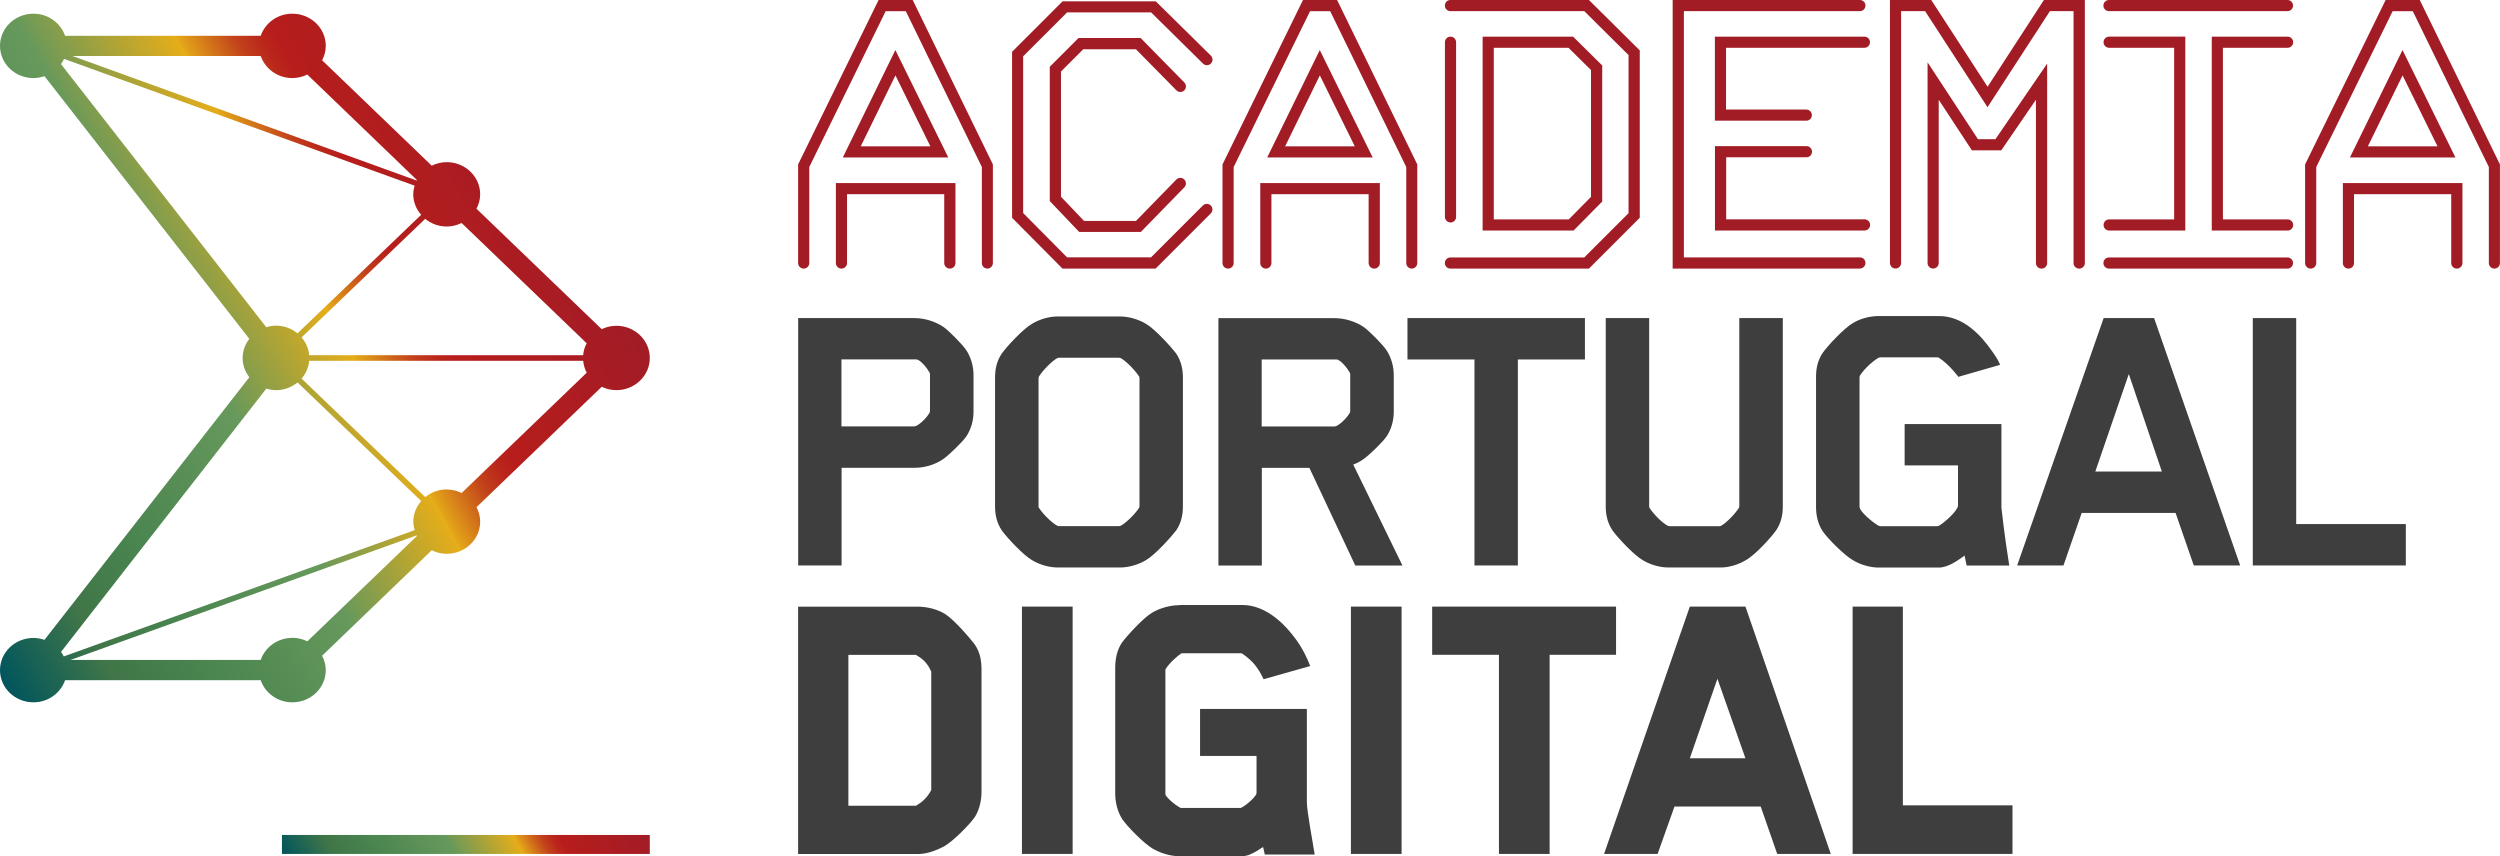
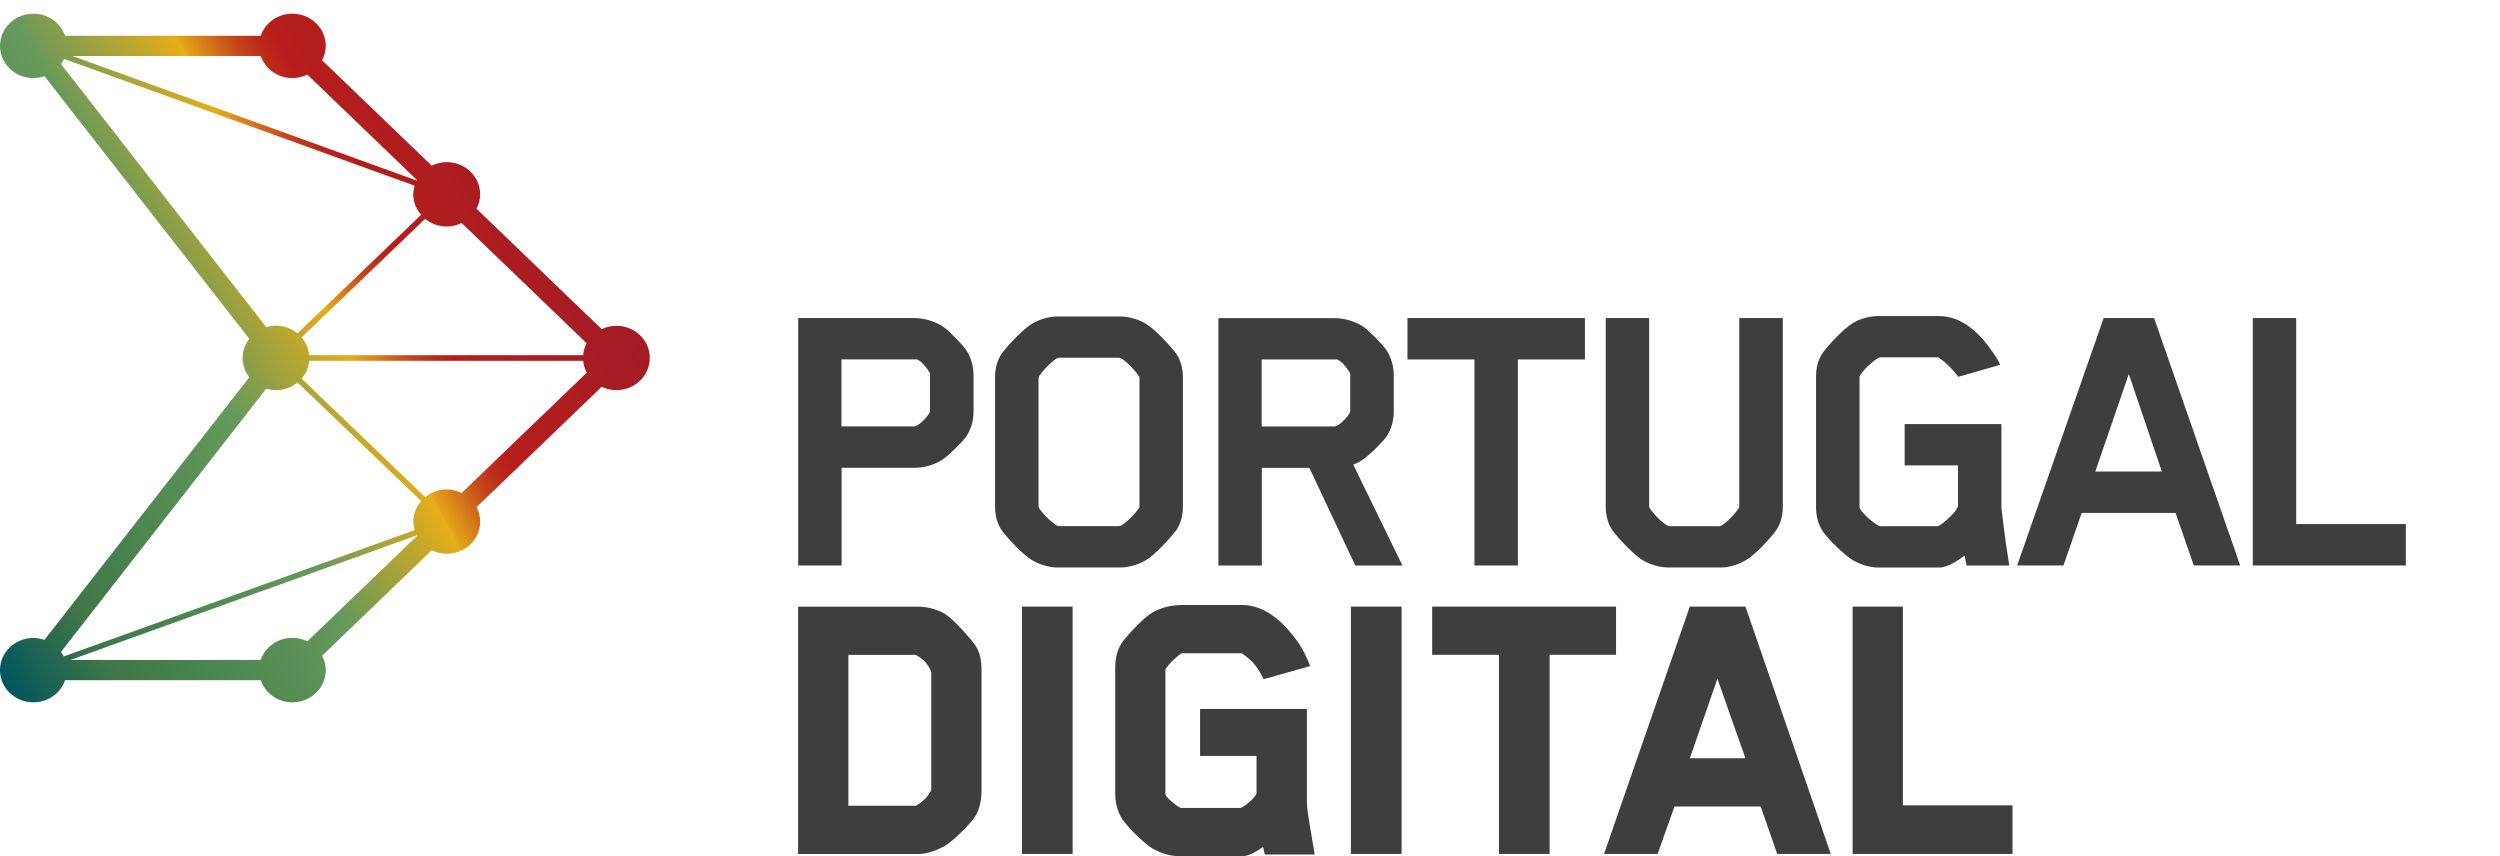
<svg xmlns="http://www.w3.org/2000/svg" xmlns:xlink="http://www.w3.org/1999/xlink" id="Layer_1" data-name="Layer 1" viewBox="0 0 354.15 121.27">
  <defs>
    <style>      .cls-1 {        fill: url(#Gradient_PTDigital-2);      }      .cls-2 {        fill: #a21c26;      }      .cls-3 {        fill: #3f3e3e;      }      .cls-4 {        fill: url(#Gradient_PTDigital);      }    </style>
    <linearGradient id="Gradient_PTDigital" data-name="Gradient PTDigital" x1="45.5" y1="130.99" x2="86.5" y2="108.26" gradientUnits="userSpaceOnUse">
      <stop offset="0" stop-color="#00555d" />
      <stop offset=".14" stop-color="#417648" />
      <stop offset=".23" stop-color="#47824e" />
      <stop offset=".46" stop-color="#67995c" />
      <stop offset=".47" stop-color="#719a56" />
      <stop offset=".64" stop-color="#e6ad19" />
      <stop offset=".64" stop-color="#e4a719" />
      <stop offset=".68" stop-color="#d06c1a" />
      <stop offset=".71" stop-color="#c2411b" />
      <stop offset=".74" stop-color="#ba261b" />
      <stop offset=".76" stop-color="#b71d1c" />
      <stop offset=".99" stop-color="#a21c26" />
    </linearGradient>
    <linearGradient id="Gradient_PTDigital-2" data-name="Gradient PTDigital" x1="-13.81" y1="71.16" x2="76.33" y2="21.19" xlink:href="#Gradient_PTDigital" />
  </defs>
-   <path class="cls-2" d="m353.36,38.05c-.44,0-.79-.35-.79-.79v-13.6l-10.77-22.07h-2.86l-10.82,22.07v13.6c0,.44-.35.79-.79.79s-.79-.35-.79-.79v-13.97l11.41-23.29h4.83l.35.71,11.01,22.58v13.97c0,.44-.35.79-.79.79Zm-5.33,0c-.44,0-.79-.35-.79-.79v-9.75h-13.77v9.75c0,.44-.35.79-.79.79s-.79-.35-.79-.79v-11.33h16.94v11.33c0,.44-.35.79-.79.79Zm-23.99,0h-25.28c-.44,0-.79-.35-.79-.79s.35-.79.79-.79h25.28c.44,0,.79.35.79.79s-.35.79-.79.79Zm-29.51,0c-.44,0-.79-.35-.79-.79V1.58h-3.35l-8.84,13.61-8.84-13.61h-3.4v35.67c0,.44-.35.79-.79.79s-.79-.35-.79-.79V0h5.85l7.98,12.29,7.98-12.29h5.8v37.26c0,.44-.35.79-.79.79Zm-5.33,0c-.44,0-.79-.35-.79-.79V14.13l-4.91,7.17h-4.16l-4.7-7.17v23.12c0,.44-.35.79-.79.79s-.79-.35-.79-.79V8.83l7.14,10.89h2.47l7.33-10.71v28.25c0,.44-.35.79-.79.79Zm-25.73,0h-26.52V0h26.52c.44,0,.79.35.79.79s-.35.79-.79.79h-24.93v34.88h24.93c.44,0,.79.35.79.79s-.35.79-.79.79Zm-38.38,0h-19.62c-.44,0-.79-.35-.79-.79s.35-.79.79-.79h18.96l6.27-6.27V7.8l-6.27-6.22h-18.96c-.44,0-.79-.35-.79-.79s.35-.79.79-.79h19.62l7.2,7.14v23.71l-7.2,7.2Zm-25.09,0c-.44,0-.79-.35-.79-.79v-13.6l-10.77-22.07h-2.86l-10.82,22.07v13.6c0,.44-.35.79-.79.79s-.79-.35-.79-.79v-13.97L184.58,0h4.83l.35.71,11.01,22.58v13.97c0,.44-.35.79-.79.79Zm-5.33,0c-.44,0-.79-.35-.79-.79v-9.75h-13.77v9.75c0,.44-.35.79-.79.79s-.79-.35-.79-.79v-11.33h16.94v11.33c0,.44-.35.79-.79.79Zm-30.94,0h-13.22l-7.14-7.2V7.34l7.15-7.15h13.21l7.8,7.69c.31.31.32.81,0,1.12-.31.31-.81.32-1.12,0l-7.34-7.24h-11.91l-6.22,6.22v22.2l6.22,6.27h11.9l7.34-7.34c.31-.31.81-.31,1.12,0s.31.81,0,1.12l-7.8,7.8Zm-23.85,0c-.44,0-.79-.35-.79-.79v-13.6l-10.77-22.07h-2.86l-10.82,22.07v13.6c0,.44-.35.79-.79.79s-.79-.35-.79-.79v-13.97L124.46,0h4.83l.35.71,11.01,22.58v13.97c0,.44-.35.79-.79.79Zm-5.33,0c-.44,0-.79-.35-.79-.79v-9.75h-13.77v9.75c0,.44-.35.79-.79.79s-.79-.35-.79-.79v-11.33h16.94v11.33c0,.44-.35.79-.79.79Zm27.02-5.19h-8.69l-4.17-4.38V9.46l4.08-4.08h8.79l6.19,6.3c.31.31.3.81,0,1.12-.31.31-.81.3-1.12,0l-5.73-5.82h-7.47l-3.15,3.15v17.74l3.27,3.43h7.35l5.72-5.87c.31-.31.81-.32,1.12-.01.31.31.32.81.01,1.12l-6.19,6.35Zm162.49-.2h-10.74V5.19h10.74c.44,0,.79.35.79.79s-.35.79-.79.79h-9.16v24.31h9.16c.44,0,.79.35.79.79s-.35.79-.79.79Zm-14.49,0h-10.79c-.44,0-.79-.35-.79-.79s.35-.79.79-.79h9.21V6.77h-9.21c-.44,0-.79-.35-.79-.79s.35-.79.79-.79h10.79v27.48Zm-45.45,0h-21.18v-11.96h12.96c.44,0,.79.35.79.79s-.35.79-.79.79h-11.37v8.79h19.6c.44,0,.79.35.79.79s-.35.79-.79.79Zm-41.23,0h-12.86V5.19h12.81l4.13,4.08v19.28l-4.08,4.13Zm-11.28-1.58h10.62l3.15-3.19V9.92l-3.19-3.15h-10.58v24.31Zm-6.13.43c-.44,0-.79-.35-.79-.79V5.98c0-.44.35-.79.79-.79s.79.35.79.79v24.75c0,.44-.35.79-.79.79Zm142.37-9.2h-14.96l7.45-15.22,7.5,15.22Zm-12.42-1.58h9.87l-4.95-10.05-4.92,10.05Zm-140.96,1.58h-14.96l7.45-15.22,7.5,15.22Zm-12.42-1.58h9.87l-4.95-10.05-4.92,10.05Zm-47.7,1.58h-14.96l7.45-15.22,7.5,15.22Zm-12.42-1.58h9.87l-4.95-10.05-4.92,10.05Zm133.96-3.64h-12.96V5.19h21.18c.44,0,.79.35.79.79s-.35.79-.79.79h-19.6v8.75h11.37c.44,0,.79.35.79.79s-.35.79-.79.79ZM324.04,1.58h-25.28c-.44,0-.79-.35-.79-.79s.35-.79.79-.79h25.28c.44,0,.79.35.79.79s-.35.79-.79.79Z" />
  <path class="cls-3" d="m138.11,115.72c-.82,1.17-3.04,3.39-4.32,4.15-.99.53-2.39,1.11-3.74,1.11h-16.99v-35.04h16.99c1.23,0,2.74.35,3.85,1.05,1.28.82,3.45,3.33,4.15,4.26.82,1.17.99,2.39.99,3.62v17.29c0,1.05-.23,2.45-.93,3.56Zm-6.19-20.56c-.53-1.28-1.28-1.87-2.16-2.39h-9.58v21.37h9.58c.82-.47,1.58-1.11,2.16-2.22v-16.76Zm12.85,25.81v-35.04h7.18v35.04h-7.18Zm22.31-35.27h8.88c3.56,0,6.25,2.98,7.65,4.91.93,1.28,1.52,2.51,1.99,3.74l-6.6,1.87c-.76-1.58-1.46-2.57-3.1-3.68h-8.53c-.53.35-1.64,1.28-2.28,2.28v17.7c0,.29,1.23,1.46,2.16,1.93h8.53c.88-.41,2.22-1.69,2.22-2.1v-5.26h-8v-6.66h15.13v13.14c0,.7.18,1.93.41,3.33l.7,4.15h-7.07l-.23-1.05c-.18.06-.58.35-.76.47-.7.41-1.4.82-2.28.82h-8.82c-1.46,0-2.86-.53-3.85-1.11-1.23-.76-3.45-2.98-4.26-4.15-.7-1.11-.99-2.45-.99-3.62v-17.75c0-1.28.23-2.57.99-3.68.7-.93,2.98-3.45,4.26-4.2.99-.58,2.45-1.05,3.85-1.05Zm24.29,35.27v-35.04h7.18v35.04h-7.18Zm28.15-28.21v28.21h-7.18v-28.21h-9.46v-6.83h26.05v6.83h-9.4Zm32.24,28.21l-2.34-6.72h-12.21c-.76,2.16-1.64,4.56-2.39,6.72h-7.59l12.15-35.04h7.88l12.09,35.04h-7.59Zm-8.47-24.82c-1.28,3.74-2.63,7.53-3.91,11.27h7.88l-3.97-11.27Zm19.15,24.82v-35.04h7.12v28.15h15.53v6.89h-22.66Zm-125.59-59.1c-.53.76-2.34,2.52-3.16,3.11-1.23.88-2.75,1.29-4.16,1.29h-10.31v13.83h-6.15v-35.04h16.47c1.41,0,2.99.47,4.16,1.29.82.59,2.64,2.46,3.16,3.22.7,1.05,1.05,2.34,1.05,3.57v5.16c0,1.29-.35,2.52-1.05,3.57Zm-5.1-8.67s0-.29-.06-.41c-.35-.64-1.29-1.82-1.88-1.88h-10.61v9.49h10.31c.53,0,1.7-1.11,2.17-1.93,0,0,.06-.12.06-.23v-5.04Zm34.88,21.92c-.76,1-3.05,3.52-4.28,4.22-.94.59-2.4,1.05-3.63,1.05h-8.91c-1.29,0-2.7-.47-3.63-1.05-1.23-.7-3.57-3.22-4.28-4.22-.7-1.05-.94-2.23-.94-3.34v-18.34c0-1.11.23-2.29.94-3.34.7-1,3.05-3.52,4.28-4.22.94-.59,2.34-1.05,3.63-1.05h8.91c1.23,0,2.7.47,3.63,1.05,1.23.7,3.52,3.22,4.28,4.22.7,1.05.94,2.23.94,3.34v18.34c0,1.11-.23,2.29-.94,3.34Zm-19.51-3.4s0,.18.06.23c.7,1.05,1.93,2.17,2.58,2.52.12.06.23.06.29.06h8.44s.18,0,.29-.06c.64-.35,1.88-1.47,2.58-2.52.06-.12.06-.23.06-.23v-18.11s0-.23-.06-.29c-.7-1.05-1.93-2.23-2.58-2.58-.12-.06-.23-.06-.29-.06h-8.44s-.23,0-.29.06c-.64.35-1.88,1.52-2.58,2.58-.06.12-.06.29-.06.29v18.11Zm49.26-9.84c-.53.76-2.34,2.52-3.16,3.11-.47.35-1,.64-1.52.82l6.97,14.3h-6.68l-6.5-13.83h-6.74v13.83h-6.15v-35.04h16.47c1.41,0,2.99.47,4.16,1.29.82.59,2.64,2.46,3.16,3.22.7,1.05,1.05,2.34,1.05,3.57v5.16c0,1.29-.35,2.52-1.05,3.57Zm-5.1-8.67s0-.29-.06-.41c-.35-.64-1.29-1.82-1.88-1.88h-10.61v9.49h10.31c.53,0,1.7-1.11,2.17-1.93,0,0,.06-.12.06-.23v-5.04Zm23.74-2.29v29.18h-6.15v-29.18h-9.49v-5.86h25.14v5.86h-9.49Zm31.38-5.86h6.15v26.72c0,1.11-.23,2.29-.94,3.34-.7,1-2.99,3.52-4.28,4.22-.94.59-2.34,1.05-3.57,1.05h-7.44c-1.29,0-2.7-.47-3.63-1.05-1.23-.7-3.57-3.22-4.28-4.22-.7-1.05-.94-2.23-.94-3.34v-26.72h6.15v26.61s0,.23.06.29c.7,1.05,1.88,2.17,2.58,2.52.12.06.29.06.29.06h6.97c.06,0,.18,0,.29-.06.64-.35,1.82-1.47,2.52-2.52.06-.12.06-.23.06-.23v-26.66Zm17.02,26.72c0,.7,1.88,2.23,2.7,2.7.06,0,.12.06.29.06h7.97c.18,0,.29-.06.29-.06.82-.47,2.7-2.17,2.7-2.87v-5.68h-7.56v-5.86h13.71v11.84s.41,3.87,1.11,8.2h-6.04l-.29-1.41c-.82.59-2.29,1.7-3.63,1.7h-8.56c-1.29,0-2.7-.47-3.63-1.05-1.23-.7-3.57-3.05-4.28-4.1-.7-1.05-.94-2.29-.94-3.4v-18.52c0-1.11.23-2.29.94-3.34.7-1,3.05-3.52,4.28-4.22.94-.59,2.34-1,3.63-1h8.56c3.46,0,5.92,2.7,7.44,4.86.47.64.94,1.35,1.23,2.05l-5.92,1.7s-1.29-1.76-2.75-2.7c-.06-.06-.23-.06-.29-.06h-7.97c-.18,0-.29.06-.29.06-.64.35-1.93,1.41-2.64,2.52-.06.12-.06.23-.06.23v18.34Zm47.35,8.32l-2.58-7.44h-13.3l-2.58,7.44h-6.56l12.25-35.04h7.15l12.19,35.04h-6.56Zm-9.2-27.13l-4.75,13.83h9.43l-4.69-13.83Zm17.56,27.13v-35.04h6.15v29.18h15.53v5.86h-21.68Z" />
-   <rect class="cls-4" x="39.94" y="118.28" width="52.11" height="2.69" />
  <path class="cls-1" d="m87.31,46.15c-.75,0-1.45.18-2.07.48l-17.74-17.06c.32-.62.52-1.3.52-2.04,0-2.52-2.12-4.56-4.74-4.56-.77,0-1.48.19-2.12.5l-15.53-14.93c.32-.62.52-1.3.52-2.04,0-2.52-2.12-4.56-4.74-4.56-2.1,0-3.85,1.32-4.48,3.13H9.22c-.63-1.81-2.38-3.13-4.48-3.13C2.12,1.94,0,3.98,0,6.5s2.12,4.56,4.74,4.56c.55,0,1.07-.11,1.56-.27l29.02,37.21c-.59.76-.95,1.69-.95,2.72s.36,1.96.95,2.72L6.3,90.64c-.49-.16-1.01-.27-1.56-.27-2.62,0-4.74,2.04-4.74,4.56s2.12,4.56,4.74,4.56c2.1,0,3.85-1.32,4.48-3.13h27.71c.63,1.81,2.38,3.13,4.48,3.13,2.62,0,4.74-2.04,4.74-4.56,0-.74-.2-1.42-.52-2.04l15.53-14.94c.64.31,1.35.5,2.12.5,2.62,0,4.74-2.04,4.74-4.56,0-.74-.2-1.42-.52-2.04l17.74-17.06c.63.3,1.33.48,2.07.48,2.62,0,4.74-2.04,4.74-4.56s-2.12-4.56-4.74-4.56Zm-45.9,44.21c-2.1,0-3.85,1.32-4.48,3.13H9.98l49.04-17.65s.03.05.05.08l-15.53,14.93c-.64-.31-1.35-.5-2.12-.5Zm0-79.3c.77,0,1.48-.19,2.12-.5l15.53,14.94s-.03.05-.04.07L10.26,7.93h26.67c.63,1.81,2.38,3.13,4.48,3.13Zm41.2,39.26h-38.81c-.09-.96-.47-1.82-1.08-2.52l17.51-16.8c.82.67,1.88,1.09,3.04,1.09.77,0,1.48-.19,2.12-.5l17.72,17.04c-.28.51-.45,1.08-.5,1.69ZM9.07,8.34l49.66,17.96c-.11.39-.19.8-.19,1.22,0,1.11.43,2.12,1.12,2.91l-17.52,16.79c-.82-.67-1.88-1.09-3.04-1.09-.48,0-.94.09-1.38.22L8.64,9.08c.17-.23.31-.48.43-.74Zm30.04,46.93c1.16,0,2.21-.42,3.04-1.09l17.52,16.8c-.69.79-1.12,1.8-1.12,2.91,0,.42.08.83.19,1.21l-49.71,17.89c-.11-.23-.23-.45-.38-.65l29.08-37.29c.44.13.9.22,1.38.22Zm24.17,14.06c-1.16,0-2.21.42-3.04,1.09l-17.52-16.79c.61-.7.99-1.56,1.08-2.52h38.81c.06.61.23,1.17.5,1.69l-17.72,17.04c-.64-.31-1.35-.5-2.12-.5Z" />
</svg>